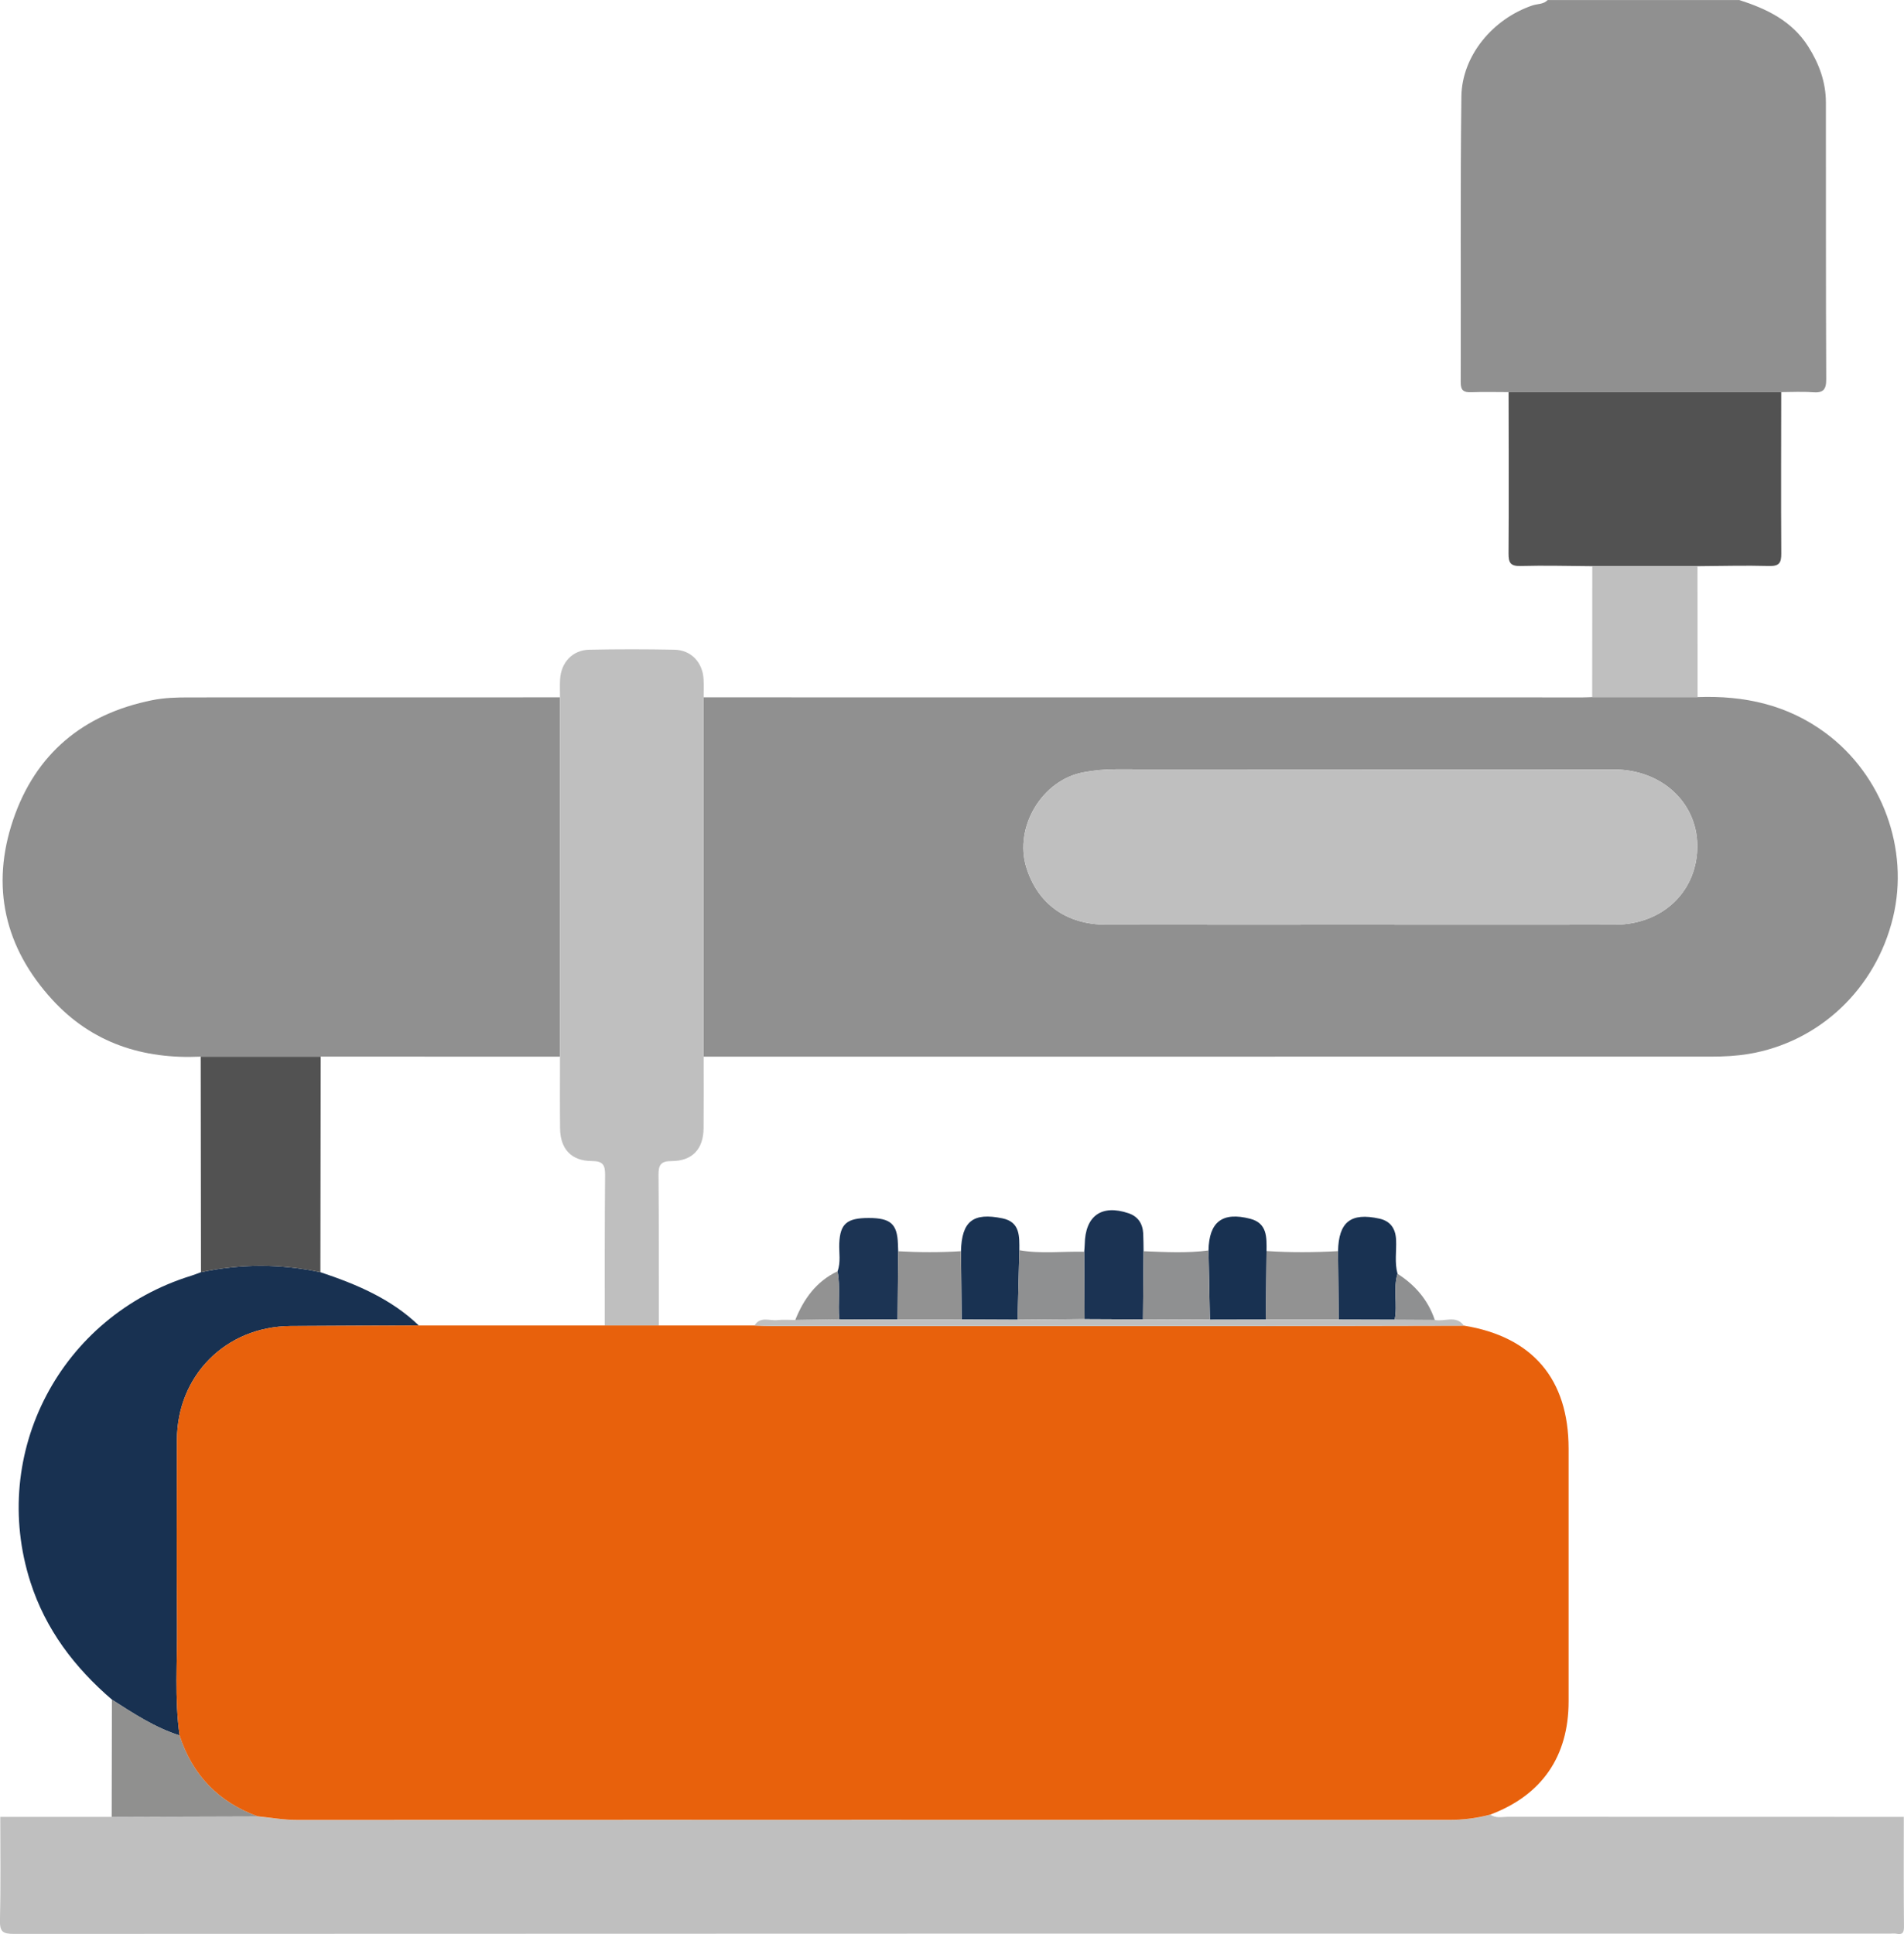
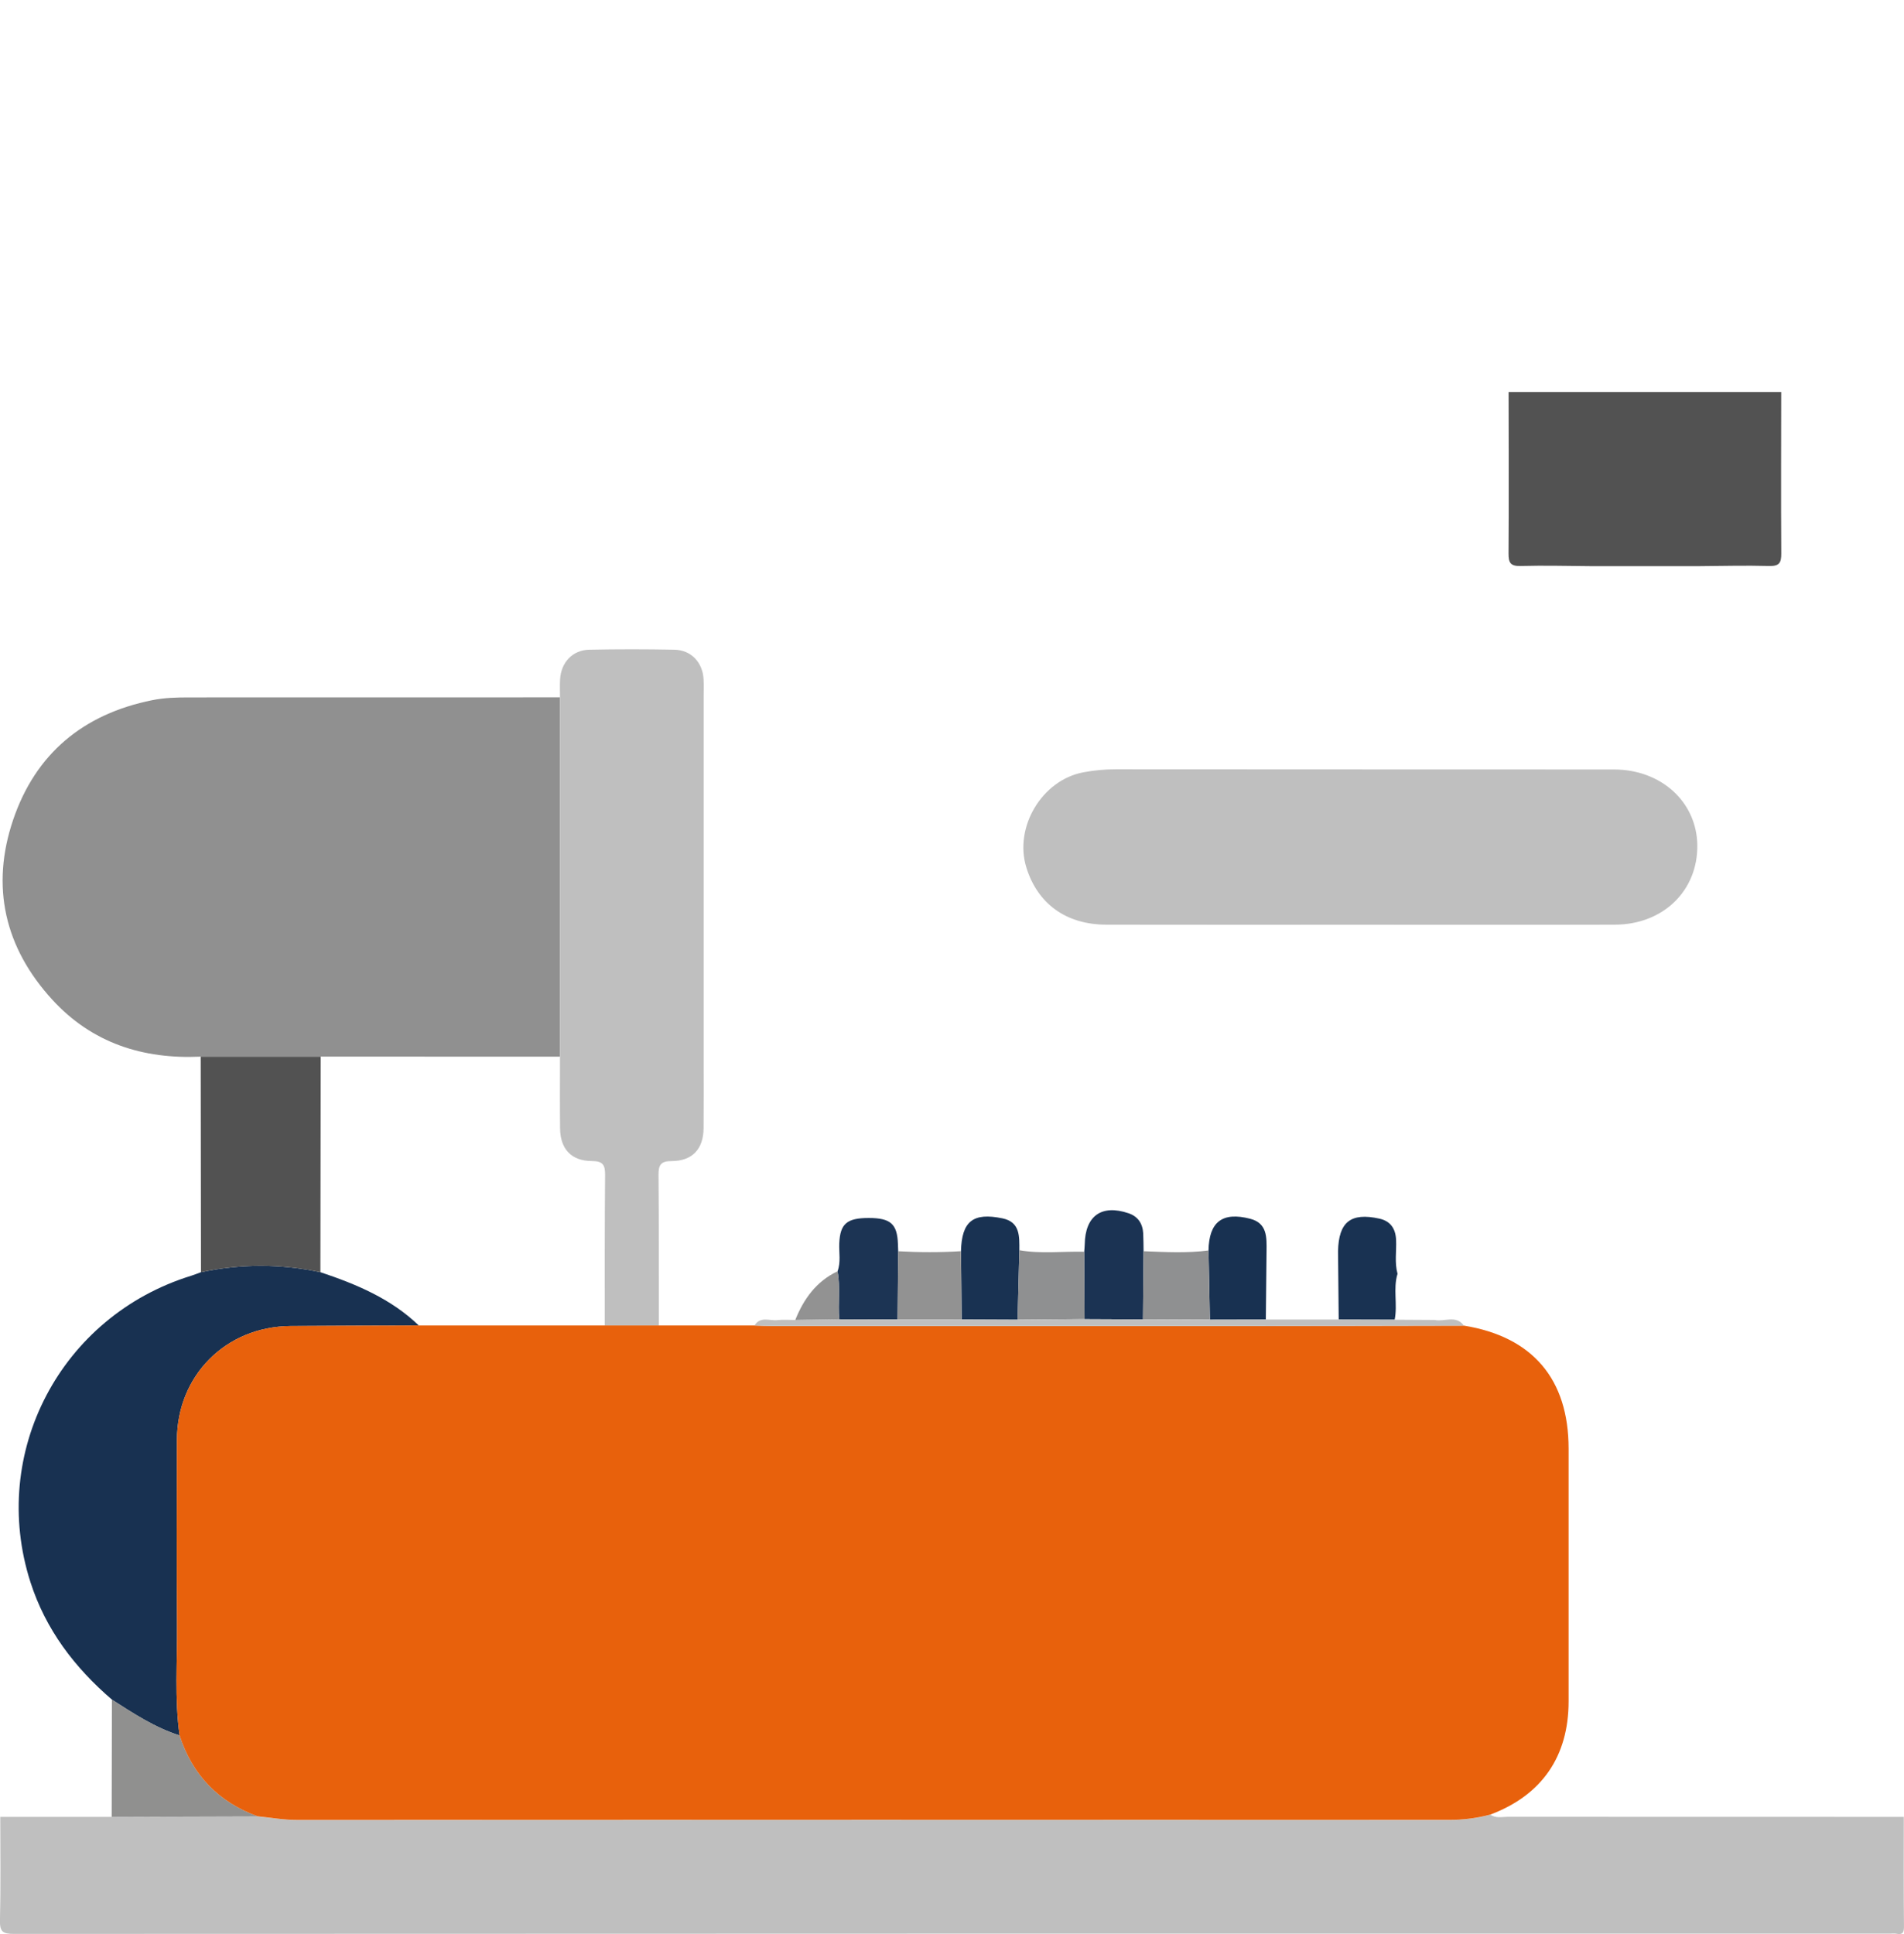
<svg xmlns="http://www.w3.org/2000/svg" id="Capa_2" data-name="Capa 2" viewBox="0 0 635.97 645.9">
  <g id="Capa_1-2" data-name="Capa 1">
    <path d="m497.83,606.03c1.8,1.3,3.87.72,5.81.72,44.09.03,88.17.03,132.26.03,0,12.16-.07,24.33.06,36.49.02,2.15-.41,2.95-2.57,2.52-.64-.13-1.33-.02-2-.02-208.93,0-417.87-.01-626.8.09-3.75,0-4.69-.83-4.6-4.59.28-11.49.1-22.99.1-34.48,12.4,0,24.79,0,37.19,0,16.3-.05,32.59-.1,48.89-.15,4.29.42,8.52,1.2,12.89,1.2,128.33-.06,256.66-.06,384.99-.01,4.7,0,9.26-.57,13.77-1.79Z" style="fill: #bfbfbf; stroke-width: 0px;" />
-     <path d="m580.92,0c9.16,2.94,17.58,6.95,23.01,15.46,3.66,5.74,5.94,11.91,5.95,18.76.04,30.81-.04,61.63.11,92.44.02,3.62-1.14,4.61-4.54,4.35-3.48-.27-6.99-.06-10.49-.05-30.35,0-60.71,0-91.06,0-4.16,0-8.33-.12-12.49.04-2.51.09-3.52-.61-3.51-3.33.1-31.81-.17-63.63.23-95.43.17-13.63,10.52-25.97,23.75-30.43,1.69-.57,3.69-.32,5.06-1.79h63.98Z" style="fill: #909090; stroke-width: 0px;" />
-     <path d="m567.04,232.81c15.56-.58,30.03,2.55,42.81,12.04,18.86,14,27.96,38.72,22.45,61.55-5.77,23.88-24.64,41.65-48.22,45.58-4.14.69-8.25.89-12.42.89-112.21,0-224.42,0-336.63.02,0-40,0-80,0-120,97.93,0,195.87.01,293.8.02,1,0,2-.07,2.99-.1,11.74,0,23.47,0,35.21,0Zm-113.08,76.02c28.49,0,56.97.06,85.46-.02,16.12-.04,27.71-11.35,27.51-26.57-.19-14.4-12.04-25.25-27.83-25.26-55.47-.04-110.95,0-166.42-.06-3.69,0-7.29.34-10.88,1.02-13.78,2.62-23.14,18.3-18.99,31.74,3.76,12.15,13.31,19.1,26.69,19.13,28.15.06,56.31.02,84.46.02Z" style="fill: #909090; stroke-width: 0px;" />
    <path d="m67.04,352.88c-19.28.91-36.27-4.52-49.53-18.97-15.96-17.39-20.68-37.84-13.11-60.15,7.49-22.08,23.45-35.3,46.42-39.92,4.11-.83,8.25-.93,12.41-.93,41.27,0,82.55,0,123.82-.02v120c-26.64,0-53.29-.01-79.93-.02-13.36,0-26.72,0-40.08,0Z" style="fill: #909090; stroke-width: 0px;" />
    <path d="m187.05,352.89c0-40,0-80,0-120,0-1.99-.08-3.99.03-5.98.31-5.69,4.15-9.81,9.76-9.93,9.47-.19,18.95-.19,28.42,0,5.61.11,9.47,4.26,9.75,9.93.1,1.99.02,3.99.02,5.98,0,40,0,80,0,120,0,7.97.05,15.94-.02,23.91-.06,6.94-3.75,10.94-10.66,10.96-3.61,0-4.42,1.27-4.39,4.62.16,16.77.09,33.53.11,50.3-6.02,0-12.05,0-18.07,0,.01-16.77-.05-33.53.11-50.3.03-3.35-.76-4.62-4.38-4.63-6.9-.01-10.6-4.02-10.66-10.96-.08-7.97-.02-15.94-.02-23.9Z" style="fill: #bfbfbf; stroke-width: 0px;" />
    <path d="m37.38,567.61c-12.46-10.72-22.12-23.37-27.21-39.22-13.87-43.21,10.09-88.87,53.72-102.34,1.1-.34,2.16-.79,3.24-1.18,13.3-2.82,26.59-2.82,39.89,0,12.01,4.01,23.57,8.84,32.88,17.81-14.3.06-28.61.06-42.91.18-21.55.18-37.82,16.49-37.89,38.01-.06,20.62-.13,41.25.03,61.87.1,12.28-.86,24.6.86,36.85-8.26-2.63-15.41-7.35-22.62-11.97Z" style="fill: #183151; stroke-width: 0px;" />
    <path d="m503.9,130.96c30.35,0,60.71,0,91.06,0-.02,17.95-.1,35.91.02,53.86.02,3.15-.67,4.29-4.05,4.2-7.97-.22-15.95.01-23.93.06-11.71,0-23.43,0-35.14,0-7.98-.05-15.96-.28-23.93-.06-3.39.09-4.07-1.05-4.05-4.2.13-17.95.04-35.91.02-53.86Z" style="fill: #525252; stroke-width: 0px;" />
    <path d="m107.02,424.87c-13.3-2.82-26.59-2.82-39.89,0-.03-24-.06-47.99-.09-71.99,13.36,0,26.72,0,40.08,0-.03,24-.07,47.99-.1,71.99Z" style="fill: #525252; stroke-width: 0px;" />
-     <path d="m531.86,189.08c11.71,0,23.43,0,35.14,0,.01,14.58.02,29.16.03,43.73-11.74,0-23.47,0-35.21,0,.01-14.58.02-29.15.03-43.73Z" style="fill: #bfbfbf; stroke-width: 0px;" />
    <path d="m37.38,567.61c7.2,4.62,14.36,9.34,22.62,11.97,4.31,13.3,13.05,22.3,26.19,27.05-16.3.05-32.59.1-48.89.15.03-13.06.06-26.11.08-39.17Z" style="fill: #90908f; stroke-width: 0px;" />
    <path d="m86.18,606.63c-13.13-4.75-21.88-13.75-26.19-27.05-1.72-12.25-.76-24.56-.86-36.85-.16-20.62-.09-41.25-.03-61.87.07-21.51,16.34-37.82,37.89-38.01,14.3-.12,28.6-.12,42.91-.18,20.7,0,41.4,0,62.1,0,6.03,0,12.05,0,18.07,0,10.64,0,21.28,0,31.93,0,1.99.05,3.98.15,5.98.15,52.88,0,105.77.02,158.65,0,24.11,0,48.22-.07,72.33-.11,22.94,3.71,34.97,17.85,34.98,41.08,0,28.13,0,56.26,0,84.39,0,18.42-8.93,31.33-26.1,37.82-4.51,1.22-9.08,1.79-13.78,1.79-128.33-.04-256.66-.05-384.99.01-4.37,0-8.6-.77-12.89-1.2Z" style="fill: #e8610c; stroke-width: 0px;" />
    <path d="m362.15,418.05c.06-.82.15-1.64.17-2.47.15-9.52,5.61-13.44,14.62-10.4,3.15,1.06,4.74,3.46,4.91,6.75.1,1.98.08,3.96.12,5.94-.07,7.59-.13,15.18-.2,22.77-6.5-.03-13.01-.06-19.51-.09-.04-7.5-.08-15-.12-22.5Z" style="fill: #1b3353; stroke-width: 0px;" />
    <path d="m279.74,424.58c1.17-3.04.46-6.2.59-9.31.28-6.56,2.49-8.51,9.87-8.5,7.25,0,9.49,1.99,9.72,8.64.03.82.06,1.65.09,2.47-.07,7.59-.14,15.19-.2,22.78-6.49-.02-12.98-.05-19.47-.07-.54-5.32.44-10.7-.6-16Z" style="fill: #1c3454; stroke-width: 0px;" />
    <path d="m320.98,417.84c.27-9.96,4-13,13.87-10.95,5.97,1.24,5.63,6.09,5.63,10.64-.2,7.74-.39,15.47-.59,23.21-6.23-.03-12.46-.05-18.68-.08-.07-7.61-.15-15.21-.22-22.82Z" style="fill: #193252; stroke-width: 0px;" />
    <path d="m403.66,417.62c.18-9.56,4.63-13.01,13.94-10.59,5.72,1.48,5.5,6.23,5.45,10.78-.08,7.63-.16,15.26-.24,22.88-6.23.01-12.46.02-18.69.04-.15-7.7-.3-15.4-.45-23.1Z" style="fill: #183151; stroke-width: 0px;" />
    <path d="m446.93,417.83c.21-9.74,4.26-12.96,13.8-10.85,3.71.82,5.43,3.34,5.59,7.12.17,3.77-.55,7.57.48,11.3-1.54,5.04.08,10.27-.96,15.34-6.23-.02-12.46-.04-18.69-.05-.07-7.62-.15-15.23-.22-22.85Z" style="fill: #193252; stroke-width: 0px;" />
-     <path d="m446.93,417.83c.07,7.62.15,15.23.22,22.85-8.11,0-16.23,0-24.34,0,.08-7.63.16-15.26.24-22.88,7.96.52,15.92.48,23.89.03Z" style="fill: #929292; stroke-width: 0px;" />
    <path d="m339.89,440.74c.2-7.74.39-15.47.59-23.21,7.2,1.27,14.45.34,21.67.51.04,7.5.08,15,.12,22.5-7.46.06-14.92.13-22.38.19Z" style="fill: #8f9091; stroke-width: 0px;" />
    <path d="m403.66,417.62c.15,7.7.3,15.4.45,23.1-7.45-.03-14.89-.06-22.34-.09.07-7.59.13-15.18.2-22.77,7.23.29,14.46.7,21.68-.25Z" style="fill: #8f9091; stroke-width: 0px;" />
    <path d="m320.98,417.84c.07,7.61.15,15.21.22,22.82-7.13,0-14.27,0-21.4-.01.07-7.59.14-15.19.2-22.78,6.99.39,13.98.43,20.98-.02Z" style="fill: #929292; stroke-width: 0px;" />
    <path d="m299.81,440.65c7.13,0,14.27,0,21.4.01,6.23.03,12.46.05,18.68.08,7.46-.06,14.92-.13,22.38-.19,6.5.03,13.01.06,19.51.09,7.45.03,14.89.06,22.34.09,6.23-.01,12.46-.02,18.69-.04,8.11,0,16.23,0,24.34,0,6.23.02,12.46.04,18.69.05,4.47.03,8.94.06,13.4.08,3.23.7,7.08-1.77,9.73,1.91-24.11.04-48.22.1-72.33.11-52.88.02-105.77,0-158.65,0-1.99,0-3.99-.1-5.98-.15,1.93-3.21,5.07-1.51,7.68-1.82,1.96-.23,3.97-.04,5.95-.04,4.9-.08,9.8-.16,14.7-.24,6.49.02,12.98.05,19.47.07Z" style="fill: #bfbfbf; stroke-width: 0px;" />
    <path d="m280.34,440.58c-4.9.08-9.8.16-14.7.24,2.82-7.05,7.03-12.88,14.09-16.24,1.05,5.3.07,10.68.6,16Z" style="fill: #929292; stroke-width: 0px;" />
-     <path d="m479.24,440.82c-4.47-.03-8.94-.06-13.4-.08,1.04-5.07-.57-10.3.96-15.34,5.87,3.75,10.2,8.74,12.44,15.42Z" style="fill: #8f9091; stroke-width: 0px;" />
    <path d="m453.96,308.83c-28.15,0-56.31.04-84.46-.02-13.39-.03-22.94-6.97-26.69-19.13-4.15-13.44,5.21-29.12,18.99-31.74,3.59-.68,7.2-1.03,10.88-1.02,55.47.06,110.95.02,166.42.06,15.79.01,27.64,10.86,27.83,25.26.2,15.22-11.39,26.52-27.51,26.57-28.49.08-56.97.02-85.46.02Z" style="fill: #bfbfbf; stroke-width: 0px;" />
  </g>
</svg>